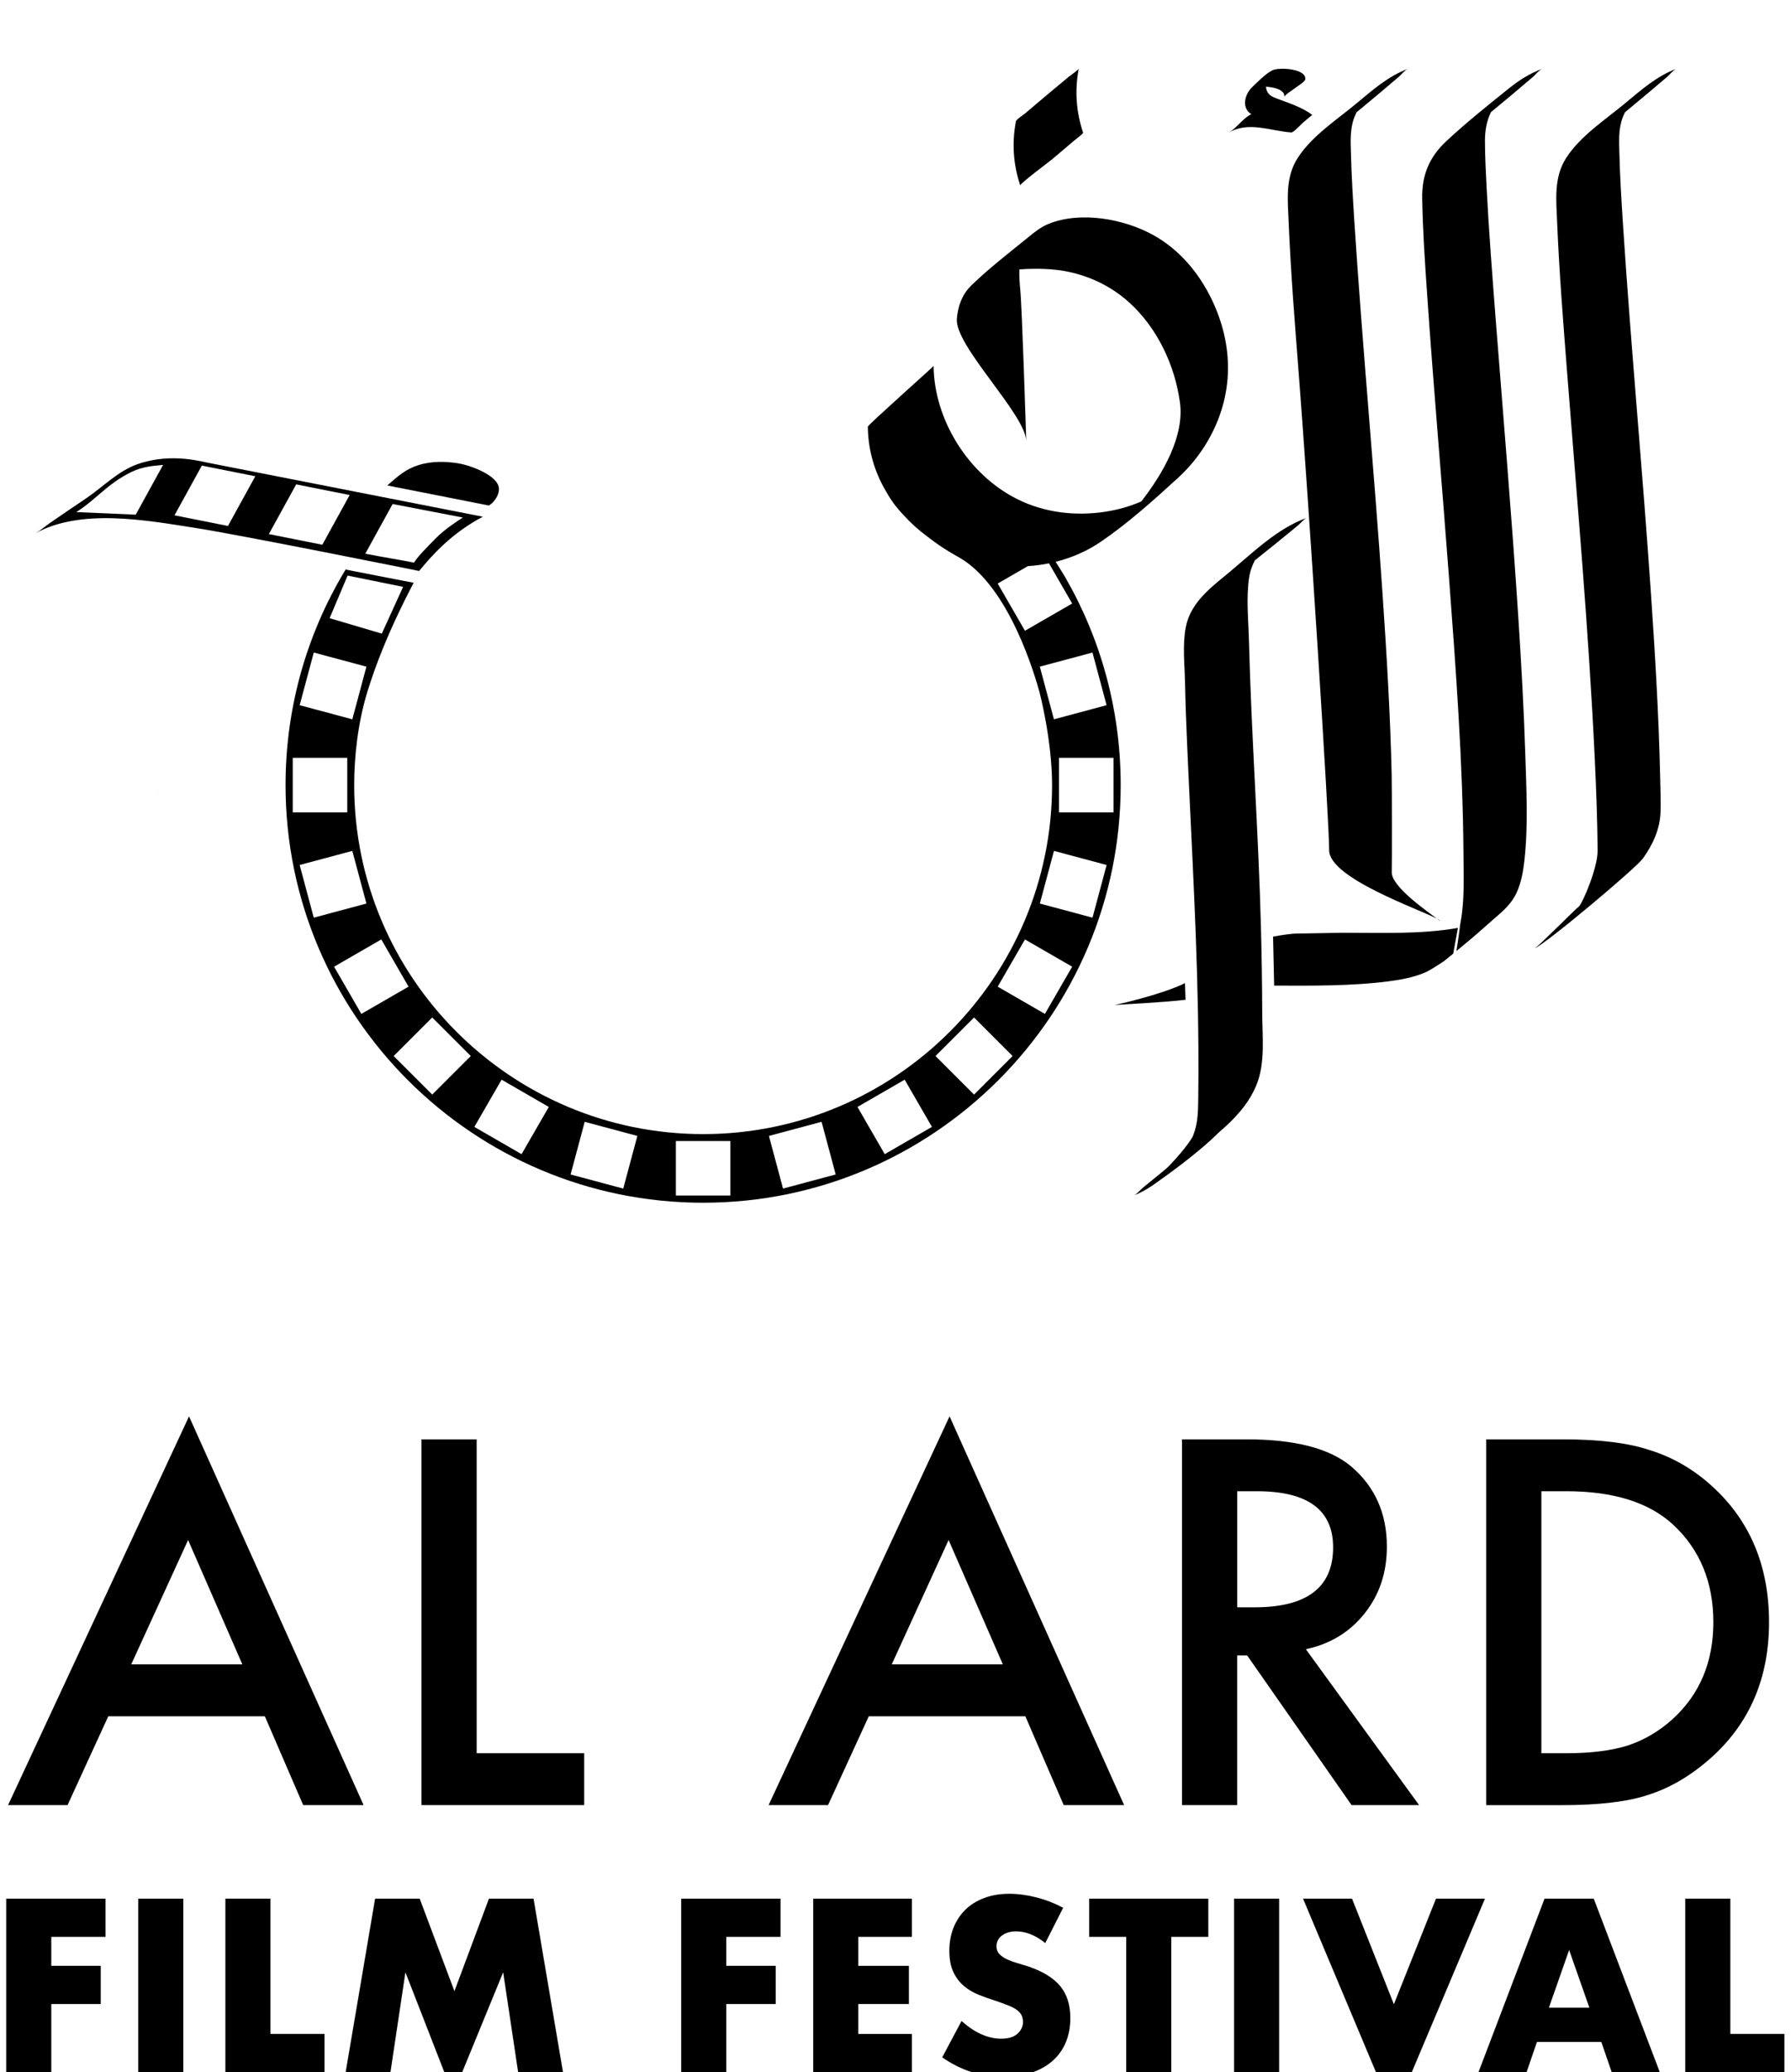
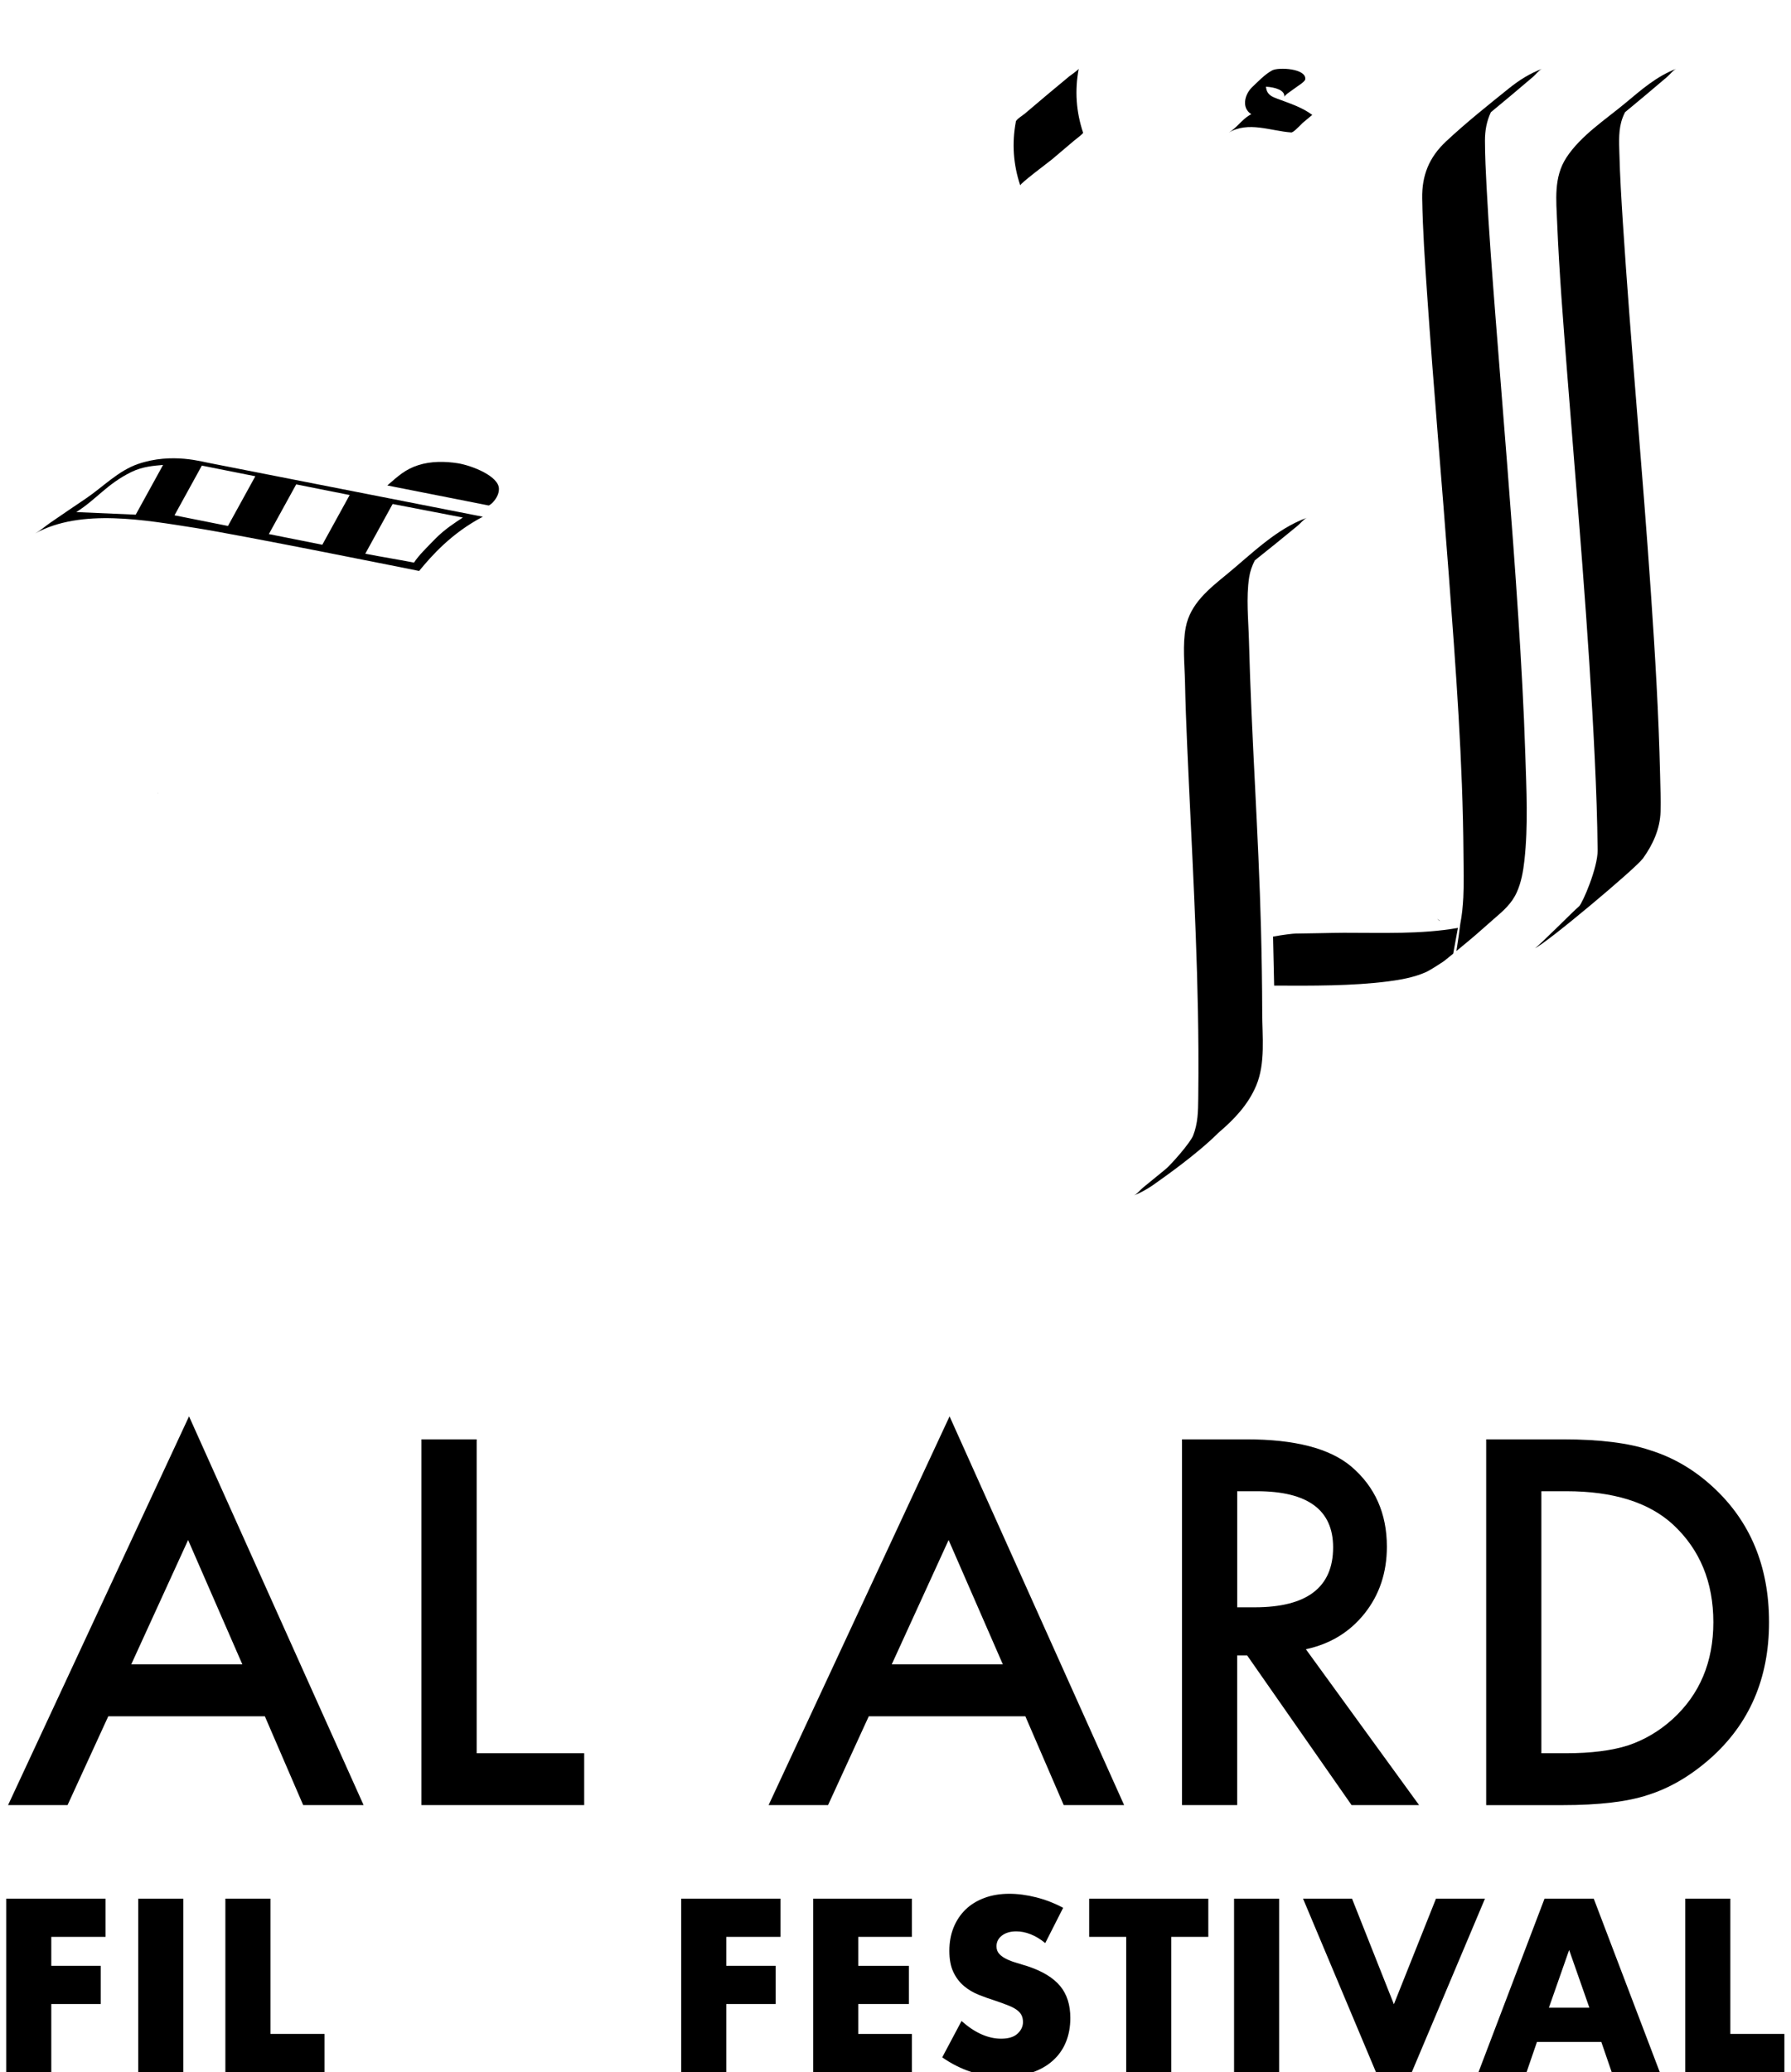
<svg xmlns="http://www.w3.org/2000/svg" version="1.1" id="Layer_1" x="0px" y="0px" viewBox="0 0 595.28 688.66" style="enable-background:new 0 0 595.28 688.66;" xml:space="preserve">
  <g>
    <g>
      <g>
        <path d="M88.03,570.4H35.99l-13.54,29.52H2.68l60.15-129.2l58.02,129.2h-20.08L88.03,570.4z M80.55,553.15l-18.03-41.33 l-18.9,41.33H80.55z" />
        <path d="M158.43,478.36v104.32h35.74v17.24h-54.09V478.36H158.43z" />
        <path d="M340.8,570.4h-52.04l-13.54,29.52h-19.76l60.15-129.2l58.02,129.2h-20.08L340.8,570.4z M333.32,553.15l-18.03-41.33 l-18.9,41.33H333.32z" />
        <path d="M434.04,548.12l37.63,51.8h-22.44l-34.72-49.76h-3.31v49.76h-18.34V478.36h21.49c16.06,0,27.66,3.02,34.8,9.05 c7.87,6.72,11.81,15.59,11.81,26.61c0,8.61-2.47,16.01-7.4,22.2C448.63,542.42,442.12,546.38,434.04,548.12z M411.2,534.18h5.83 c17.37,0,26.06-6.64,26.06-19.92c0-12.44-8.45-18.66-25.35-18.66h-6.53V534.18z" />
        <path d="M493.97,599.92V478.36h25.51c12.23,0,21.89,1.21,28.97,3.62c7.61,2.36,14.51,6.38,20.71,12.05 c12.54,11.44,18.82,26.48,18.82,45.11c0,18.69-6.53,33.8-19.6,45.35c-6.56,5.77-13.44,9.79-20.63,12.05 c-6.72,2.26-16.25,3.39-28.58,3.39H493.97z M512.31,582.68h8.27c8.24,0,15.09-0.87,20.55-2.6c5.46-1.84,10.39-4.75,14.8-8.74 c9.03-8.24,13.54-18.97,13.54-32.2c0-13.33-4.46-24.14-13.38-32.44c-8.03-7.4-19.87-11.1-35.51-11.1h-8.27V582.68z" />
      </g>
      <g>
        <path d="M35.08,643.71H17.05v9.63h16.43v12.69H17.05v22.63H2.06v-57.64h33.02V643.71z" />
        <path d="M60.92,631.02v57.64H45.94v-57.64H60.92z" />
        <path d="M89.89,631.02v44.94h17.96v12.69H74.91v-57.64H89.89z" />
-         <path d="M114.89,688.66l9.78-57.64h14.83l11.54,30.73l11.47-30.73h14.83l9.78,57.64h-14.91l-4.97-33.18l-13.61,33.18h-5.96 l-12.92-33.18l-4.97,33.18H114.89z" />
        <path d="M259.43,643.71h-18.04v9.63h16.43v12.69h-16.43v22.63h-14.98v-57.64h33.02V643.71z" />
        <path d="M303.08,643.71h-17.81v9.63h16.82v12.69h-16.82v9.94h17.81v12.69h-32.79v-57.64h32.79V643.71z" />
        <path d="M347.41,645.77c-1.63-1.32-3.26-2.31-4.89-2.94c-1.63-0.64-3.21-0.95-4.74-0.95c-1.94,0-3.52,0.46-4.74,1.38 c-1.22,0.92-1.83,2.12-1.83,3.59c0,1.02,0.31,1.86,0.92,2.52s1.41,1.24,2.41,1.72c0.99,0.48,2.11,0.9,3.36,1.26 c1.25,0.36,2.48,0.74,3.71,1.14c4.89,1.63,8.47,3.81,10.74,6.54c2.27,2.73,3.4,6.28,3.4,10.66c0,2.95-0.5,5.63-1.49,8.03 c-0.99,2.4-2.45,4.45-4.36,6.15c-1.91,1.71-4.25,3.03-7.03,3.97c-2.78,0.94-5.92,1.41-9.44,1.41c-7.29,0-14.04-2.16-20.26-6.5 l6.42-12.08c2.24,1.99,4.46,3.47,6.65,4.43c2.19,0.97,4.36,1.45,6.5,1.45c2.45,0,4.27-0.56,5.47-1.68c1.2-1.12,1.8-2.39,1.8-3.82 c0-0.87-0.15-1.62-0.46-2.26c-0.31-0.64-0.82-1.22-1.53-1.76c-0.71-0.54-1.64-1.03-2.79-1.49c-1.15-0.46-2.54-0.97-4.17-1.53 c-1.94-0.61-3.84-1.29-5.69-2.02c-1.86-0.74-3.52-1.72-4.97-2.94c-1.45-1.22-2.63-2.76-3.52-4.63c-0.89-1.86-1.34-4.22-1.34-7.07 c0-2.85,0.47-5.44,1.41-7.76c0.94-2.32,2.27-4.3,3.97-5.96c1.71-1.66,3.8-2.94,6.27-3.86c2.47-0.92,5.24-1.38,8.29-1.38 c2.85,0,5.83,0.4,8.94,1.19c3.11,0.79,6.09,1.95,8.94,3.48L347.41,645.77z" />
        <path d="M389.3,643.71v44.95h-14.98v-44.95h-12.31v-12.69h39.6v12.69H389.3z" />
        <path d="M425.15,631.02v57.64h-14.98v-57.64H425.15z" />
        <path d="M449.38,631.02l13.91,35.08l13.99-35.08h16.28l-24.31,57.64h-11.92l-24.23-57.64H449.38z" />
        <path d="M532.24,678.64h-21.4l-3.44,10.01h-15.98l21.94-57.64h16.36l21.94,57.64h-15.98L532.24,678.64z M528.27,667.26 l-6.73-19.19l-6.73,19.19H528.27z" />
        <path d="M575.12,631.02v44.94h17.96v12.69h-32.95v-57.64H575.12z" />
      </g>
    </g>
    <g>
-       <path d="M354.13,191.98c-0.09-0.16-0.19-0.32-0.19-0.32s-1.3-2.19-3.07-4.94c5.4-1.36,10.55-3.61,15.13-6.75 c9.01-6.16,17.47-13.77,25.5-21.11c3.93-3.61,7.3-7.75,9.97-12.38c8.7-15.05,8.68-31.62,1.22-47.07 c-4.25-8.79-10.77-16.53-19.4-21.3c-9.78-5.4-24.11-7.99-34.75-3.72c-2.56,1.03-4.58,2.67-6.69,4.39 c-6.37,5.19-13.07,10.32-18.97,16.04c-3.09,2.99-4.48,6.86-4.85,11.1c-0.78,8.93,22.45,31.36,23.06,40.49 c-0.13-3.93-1.39-44.31-2-50.32c-0.19-1.9-0.36-4.19-0.28-6.54c5.51-0.46,11.12-0.17,14.89,0.5c7.99,1.43,15.43,4.92,21.47,10.34 c9.4,8.41,15.31,20.92,17.01,33.35c1.51,11.06-5.41,23.35-12.83,32.9c-3.82,1.68-7.86,2.8-11.98,3.43 c-9.92,1.52-20.23,0.32-29.24-4.18c-16.13-8.04-27.63-26.2-27.83-44.26c0,0.17-21.86,19.61-21.86,20.16 c0.07,6.96,1.8,13.56,4.93,19.51c0.39,0.75,0.81,1.48,1.25,2.21c0.88,1.59,1.89,3.14,3.04,4.61c0.81,1.04,1.69,2.04,2.58,2.99 c2.38,2.64,5.04,5.05,7.93,7.16c0.38,0.3,0.7,0.54,0.92,0.71c4.65,3.55,8.37,5.52,9.72,6.29c16.87,9.65,25.38,40.08,26.7,44.79 c0,0,4.17,15.82,4.17,30.87c0,63.95-52.03,115.98-115.98,115.98s-115.98-52.03-115.98-115.98c0-9.45,1.2-20.66,4.41-31.11 c5.99-19.51,15.78-36.6,15.33-36.16c0,0-1.26-0.25-3.22-0.61h-0.02l-16.94-3.3c-0.88-0.17-1.7-0.32-2.42-0.48 c-0.13,0.23-0.27,0.44-0.38,0.67c-12.44,20.77-19.57,45.05-19.57,70.99c0,76.54,62.25,138.79,138.79,138.79 s138.79-62.25,138.79-138.79C372.49,235.84,365.82,212.31,354.13,191.98z M370.89,176.11c-0.59,0.53-1.09,0.97-1.28,1.13 C369.77,177.06,370.17,176.72,370.89,176.11z M340.67,209.63l-9.06-15.69l10.03-5.79c2.36-0.15,4.7-0.46,7.01-0.93l7.71,13.36 L340.67,209.63z M345.61,221.56l17.5-4.69l4.69,17.5l-17.5,4.69L345.61,221.56z M115.53,191.29l18.45,3.75l-7.08,15.54 l-17.34-5.13L115.53,191.29z M104.29,216.87l17.5,4.69l-4.69,17.5l-17.5-4.69L104.29,216.87z M97.3,251.86h18.12v18.12H97.3 V251.86z M99.6,287.48l17.5-4.69l4.69,17.5l-17.5,4.69L99.6,287.48z M111.04,321.28l15.69-9.06l9.06,15.69l-15.69,9.06 L111.04,321.28z M143.66,363.78l-12.81-12.81l12.81-12.81l12.81,12.81L143.66,363.78z M173.35,383.58l-15.69-9.06l9.06-15.69 l15.69,9.06L173.35,383.58z M207.15,395.02l-17.5-4.69l4.69-17.5l17.5,4.69L207.15,395.02z M242.76,397.33h-18.12v-18.12h18.12 V397.33z M260.26,395.02l-4.69-17.5l17.5-4.69l4.69,17.5L260.26,395.02z M294.06,383.58L285,367.89l15.69-9.06l9.06,15.69 L294.06,383.58z M323.75,363.78l-12.81-12.81l12.81-12.81l12.81,12.81L323.75,363.78z M347.3,336.97l-15.69-9.06l9.06-15.69 l15.69,9.06L347.3,336.97z M363.12,304.98l-17.5-4.69l4.69-17.5l17.5,4.69L363.12,304.98z M351.99,269.98v-18.12h18.12v18.12 H351.99z" />
      <path d="M163.73,167.04c1.48-1.56,2.1-3.1,2.1-4.55c0.02-4.25-9.03-7.79-13.68-8.53c-4.27-0.67-8.96-0.7-13.11,0.63 c-4.32,1.39-6.65,3.57-10.31,6.75l33.72,6.66C163.02,167.75,163.63,167.12,163.73,167.04z" />
      <path d="M160.48,171.73l-90.46-17.76c-2.64-0.42-12.81-3.66-24.16,0.24c-6.56,2.26-11.6,7.59-17.23,11.41 c-4.02,2.72-8.04,5.43-12.05,8.2c-1.6,1.11-3.17,2.52-4.9,3.47c15.27-8.45,36.85-4.39,53.35-1.82 c15.43,2.42,74.27,14.29,74.27,14.29C143.42,184.77,149.94,177.28,160.48,171.73z M45.11,171.05l-19.76-0.86 c6.8-4.3,10.13-9.3,18.31-13.32c3.79-1.86,7.61-2.08,10.54-2.35L45.11,171.05z M75.77,174.8l-17.77-3.54l9.09-16.52l17.77,3.54 L75.77,174.8z M107.13,181.04l-17.77-3.54l9.09-16.52l17.77,3.54L107.13,181.04z M121.41,184.02l9.09-16.52l23.33,4.5 c-2.56,1.69-6.05,3.9-9.16,7.08c-2.83,2.91-5.51,5.48-7.07,7.91C131.87,185.86,127.13,185.15,121.41,184.02z" />
      <path d="M52.5,263.79h0.02c0-0.19-0.02-0.36-0.02-0.56V263.79z" />
      <path d="M540.22,34.26c-6.58,5.48-14.84,10.81-19.61,18.14c-4.25,6.53-3.36,14.1-3.06,21.49c0.69,16.67,2.03,33.31,3.32,49.93 c3.33,42.76,7.16,85.5,9.19,128.35c0.48,10.14,0.85,20.28,0.95,30.43c0.06,5.81-4.96,17.4-6.13,18.57 c-1.79,1.48-13.75,13.57-14.73,13.98c3.71-1.54,33.5-26.52,35.9-29.83c3.3-4.56,5.72-9.85,5.87-15.55 c0.11-4.11-0.06-8.25-0.15-12.36c-0.46-20.13-1.68-40.24-3.05-60.32c-2.8-41.09-6.67-82.1-9.33-123.19 c-0.49-7.63-0.95-15.27-1.15-22.91c-0.11-4.04-0.36-8.08,1.1-11.94c0.23-0.61,0.5-1.19,0.78-1.76c2.24-1.85,4.47-3.7,6.7-5.57 c2.46-2.07,4.92-4.14,7.36-6.23c0.81-0.7,2.04-2.28,3-2.64C550.61,25.34,545.56,29.82,540.22,34.26z" />
      <path d="M349.64,52.98c2.46-2.07,4.92-4.14,7.36-6.23c0.36-0.31,3.09-2.36,3-2.64c-2.33-6.96-2.82-14.03-1.46-21.25 c-0.06,0.31-3.33,2.66-3.12,2.49c-2.48,2.04-4.95,4.1-7.41,6.17c-2.46,2.07-4.92,4.14-7.36,6.23c-0.61,0.52-2.86,1.91-3,2.64 c-1.36,7.22-0.87,14.29,1.46,21.25C338.92,61.05,348.73,53.75,349.64,52.98z" />
      <path d="M419.12,308.77c-0.82-31.97-3.18-63.88-4-95.84c-0.18-6.83-0.98-14.3,0.07-21.07c0.3-1.97,0.97-3.86,1.88-5.62 c2.28-1.81,4.55-3.64,6.82-5.47c2.5-2.02,4.99-4.05,7.47-6.1c0.83-0.68,2.08-2.24,3.04-2.59c-10.15,3.62-18.45,12.07-26.59,18.75 c-5.85,4.8-12.18,9.75-13.69,17.63c-1.12,5.83-0.38,12.4-0.25,18.32c0.14,6.8,0.39,13.59,0.69,20.38 c1.46,33.88,3.57,67.71,3.76,101.63c0.03,5.38,0.02,10.77-0.05,16.15c-0.05,4.36-0.09,8.36-1.71,12.47 c-0.95,2.42-7.4,9.75-9.22,11.22c-2.5,2.02-4.99,4.05-7.47,6.1c-0.85,0.71-2.05,2.2-3.04,2.59c3.03-1.2,5.7-2.87,8.29-4.81 c0.64-0.48,12.48-8.65,19.86-16.04c5.18-4.41,9.86-9.28,12.55-15.68c3.14-7.48,2-16.41,2-24.34 C419.5,327.21,419.36,317.99,419.12,308.77z" />
      <path d="M478.51,306.1c0.08-0.15-0.25-0.4-0.89-0.76C478.14,305.74,478.47,306.01,478.51,306.1z" />
-       <path d="M428.32,73.89c0.69,16.67,2.03,33.31,3.32,49.93c3.33,42.76,10.14,148.63,10.14,158.78c0,9.26,30.16,19.65,35.83,22.73 c-3.38-2.56-15.16-10.7-15.03-15.45c0.11-4.11,0.06-28.35-0.03-32.46c-0.46-20.13-1.68-40.24-3.05-60.32 c-2.8-41.09-6.67-82.1-9.33-123.19c-0.49-7.63-0.95-15.27-1.15-22.91c-0.11-4.04-0.36-8.08,1.1-11.94 c0.23-0.61,0.5-1.19,0.78-1.76c2.24-1.85,4.47-3.7,6.7-5.57c2.46-2.07,4.92-4.14,7.36-6.23c0.81-0.7,2.04-2.28,3-2.64 c-6.58,2.48-11.63,6.96-16.97,11.4c-6.58,5.48-14.84,10.81-19.61,18.14C427.12,58.93,428.01,66.5,428.32,73.89z" />
      <path d="M478.51,306.1c-0.01,0.01-0.01,0.03-0.02,0.04C478.51,306.14,478.52,306.12,478.51,306.1z" />
      <path d="M408.42,44.06c6.58-3.84,13.79-0.54,20.77-0.04c0.61,0.04,2.24-1.61,3.79-3.18c1.06-0.89,2.12-1.78,3.18-2.66 c-3.51-2.59-7.48-3.81-11.51-5.33c-1.72-0.65-3.28-1.24-3.75-3.22c-0.06-0.26-0.11-0.54-0.13-0.82c3.11,0.2,6.38,1.16,6.1,3.4 c0.08-0.63,2.97-2.44,3.51-2.89c0.63-0.53,3.35-2.11,3.45-2.96c0.44-3.59-8.82-4.11-10.98-2.97c-2.36,1.24-4.74,3.75-6.67,5.58 c-0.04,0.04-0.08,0.08-0.12,0.12c-0.06,0.05-0.11,0.09-0.17,0.14c0.02-0.01,0.04-0.01,0.05-0.02c-2.3,2.39-3.3,6.74-0.03,8.74 c-0.17,0.09-0.34,0.16-0.51,0.26C412.79,39.73,410.98,42.57,408.42,44.06z" />
-       <path d="M393.85,326.74c-7.66,3.81-22.78,7.18-23.38,7.27c1.51-0.14,16.18-0.84,23.57-1.74L393.85,326.74z" />
      <path d="M446.68,310.01c-3.82,0.01-13.42,0.26-16.14,0.26c-0.75,0-4.05,0.38-7.41,1.01l0.36,16.28 c12.45,0.06,26.11,0.14,37.98-1.41c4.14-0.54,8.45-1.31,12.3-2.99c1.45-0.63,4.75-2.78,5.07-3.01c0.85-0.49,1.7-1.17,4.17-3.21 l1.56-8.55C472.2,310.57,459.06,309.98,446.68,310.01z" />
      <path d="M512.57,22.86c-4.08,1.54-7.61,3.75-10.99,6.47c-7.09,5.7-14.29,11.44-20.93,17.65c-5.67,5.3-8.08,11.32-7.95,18.97 c0.18,10.54,0.9,21.08,1.62,31.6c2.15,31.31,4.91,62.59,7.25,93.89c2.3,30.76,4.63,61.62,4.85,92.48 c0.03,4.69,0.19,9.62-0.06,14.49l0-0.02c0,0,0,0.03-0.01,0.05c-0.15,2.86-0.43,5.71-0.97,8.48c-0.36,2.9-0.81,6.16-1.31,9.15 c1.1-0.92,2.47-2.05,4.2-3.48c2.86-2.36,5.57-4.88,8.35-7.27c3.06-2.62,5.85-5.04,7.52-8.77c1.49-3.31,2.13-6.97,2.53-10.55 c1.29-11.62,0.67-23.56,0.3-35.21c-0.48-15.24-1.35-30.48-2.33-45.7c-2.14-32.96-4.94-65.87-7.5-98.79 C496,91.54,494.85,76.78,494.09,62c-0.26-5.05-0.52-10.12-0.53-15.18c-0.01-3.4,0.55-6.53,1.97-9.53c2.24-1.84,4.47-3.7,6.69-5.56 c2.46-2.07,4.92-4.14,7.36-6.23C510.39,24.8,511.61,23.22,512.57,22.86z" />
    </g>
  </g>
</svg>